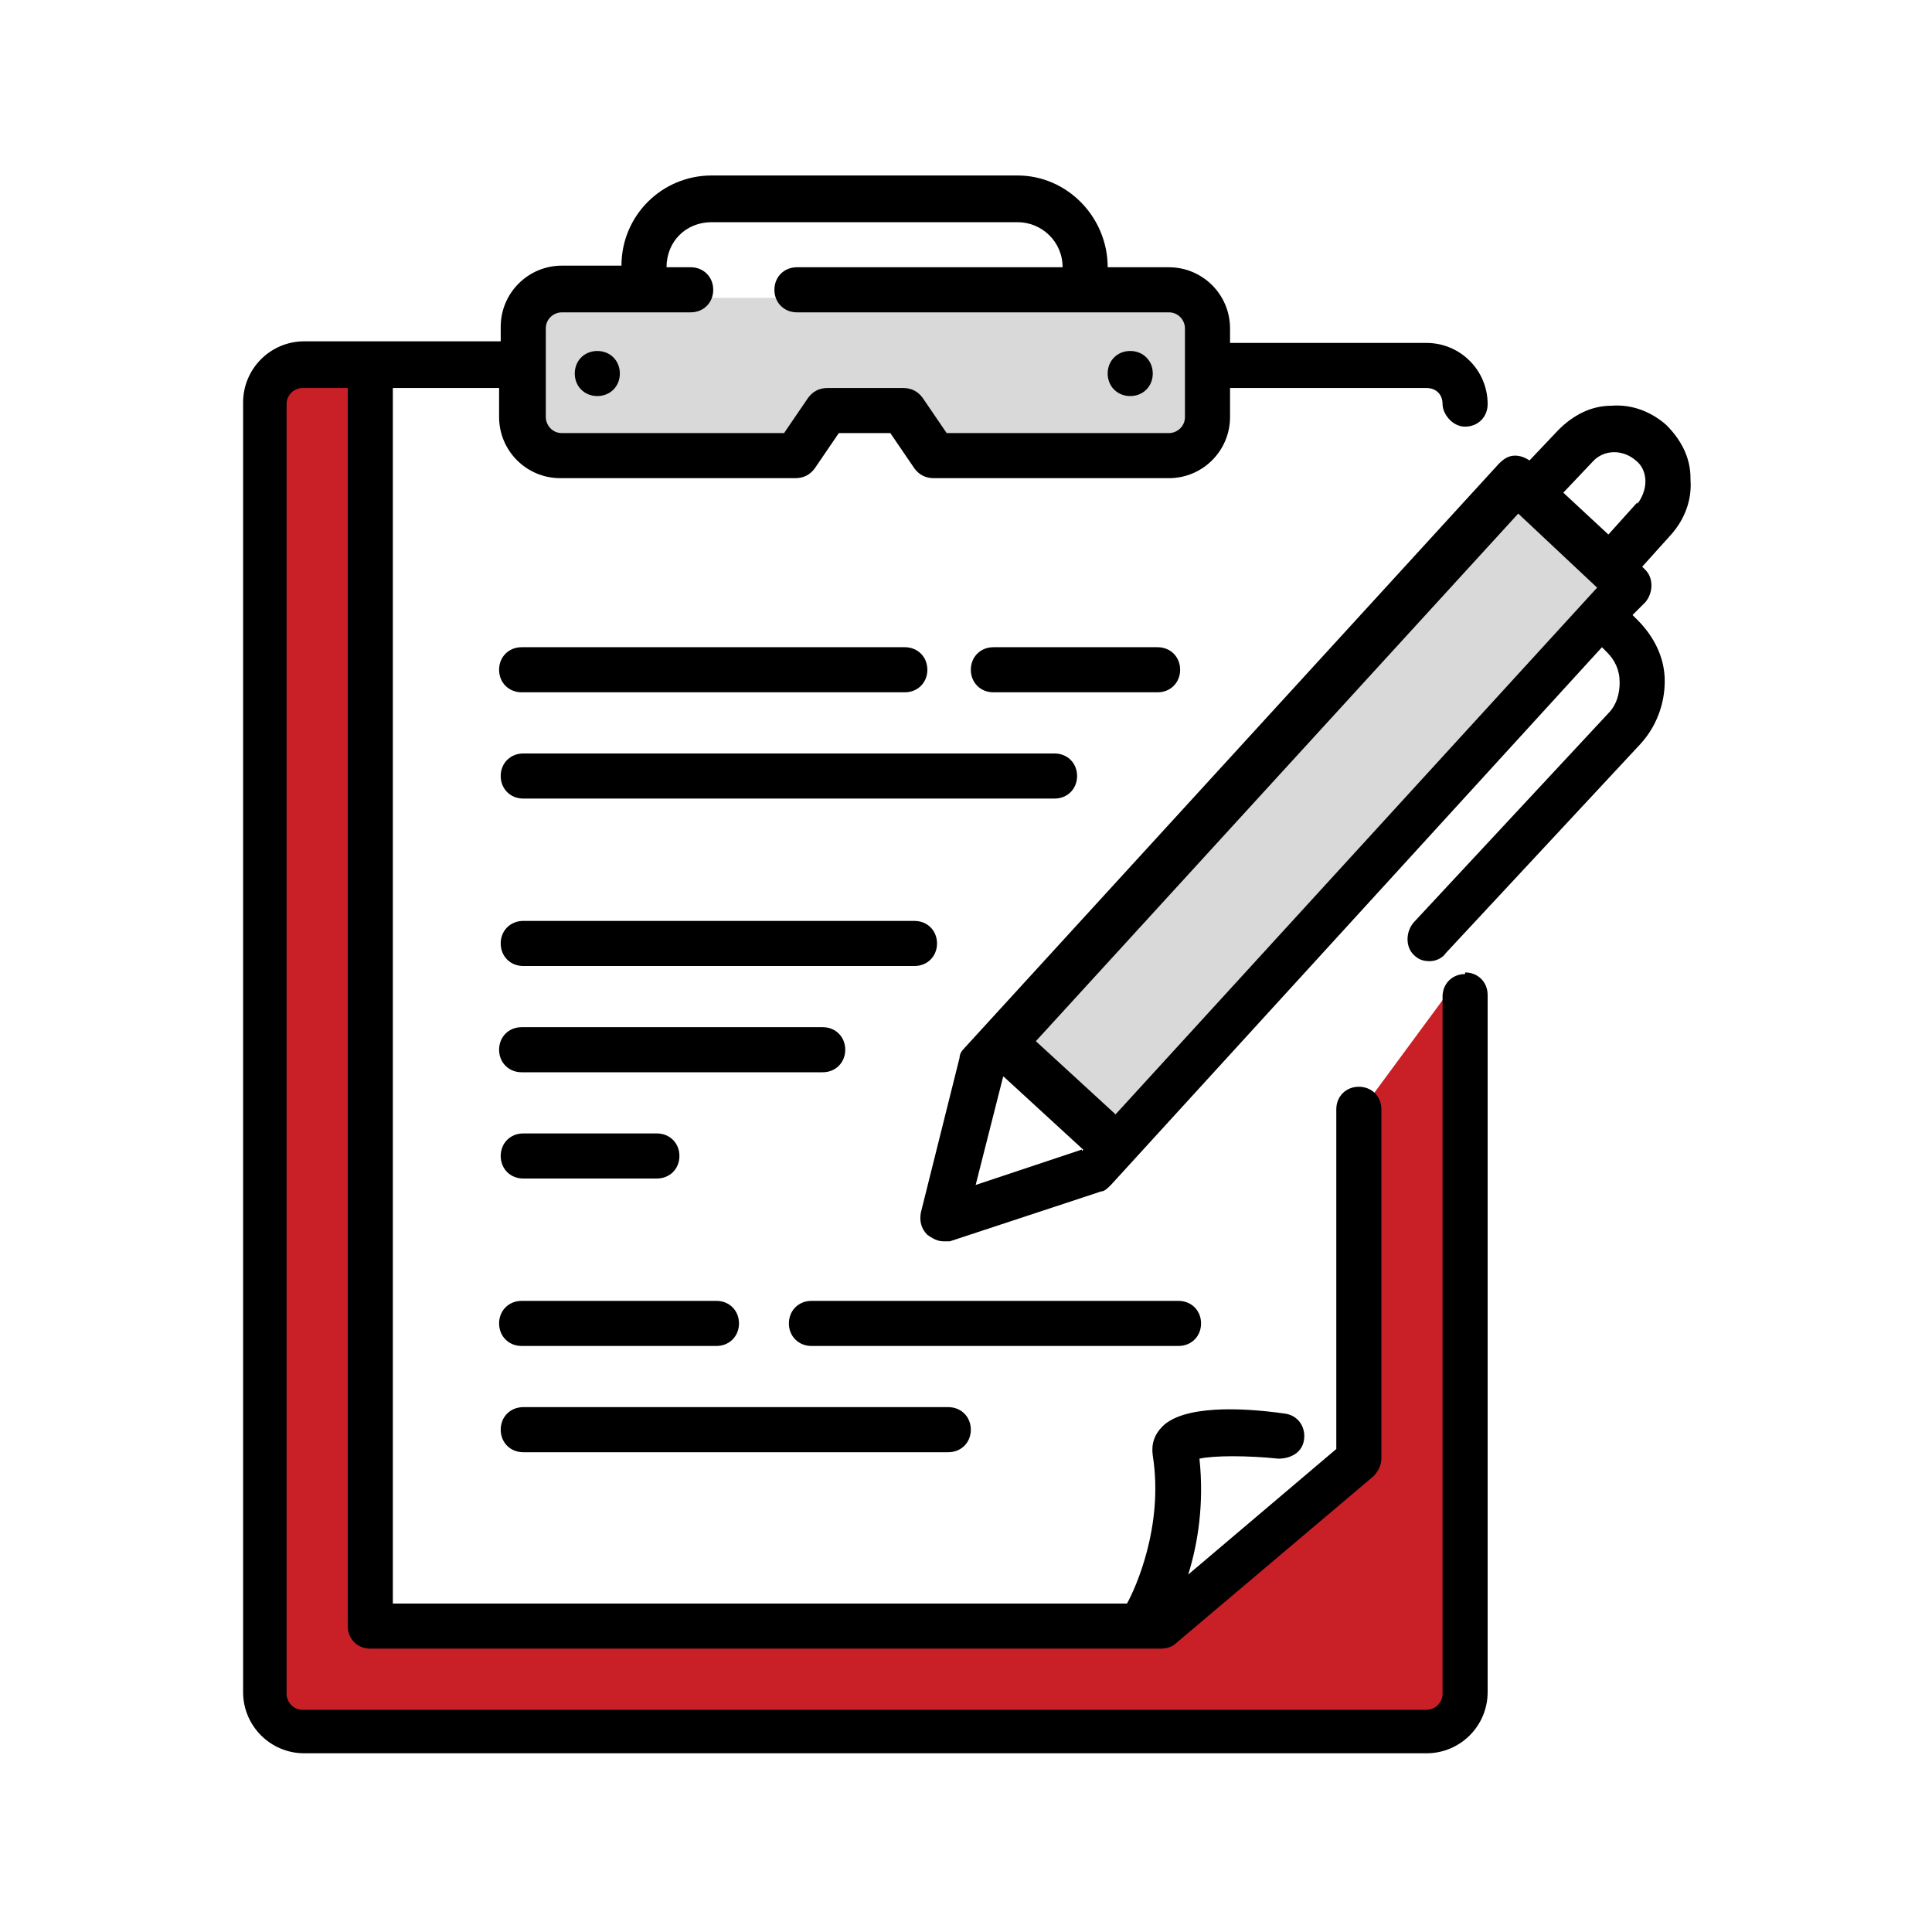
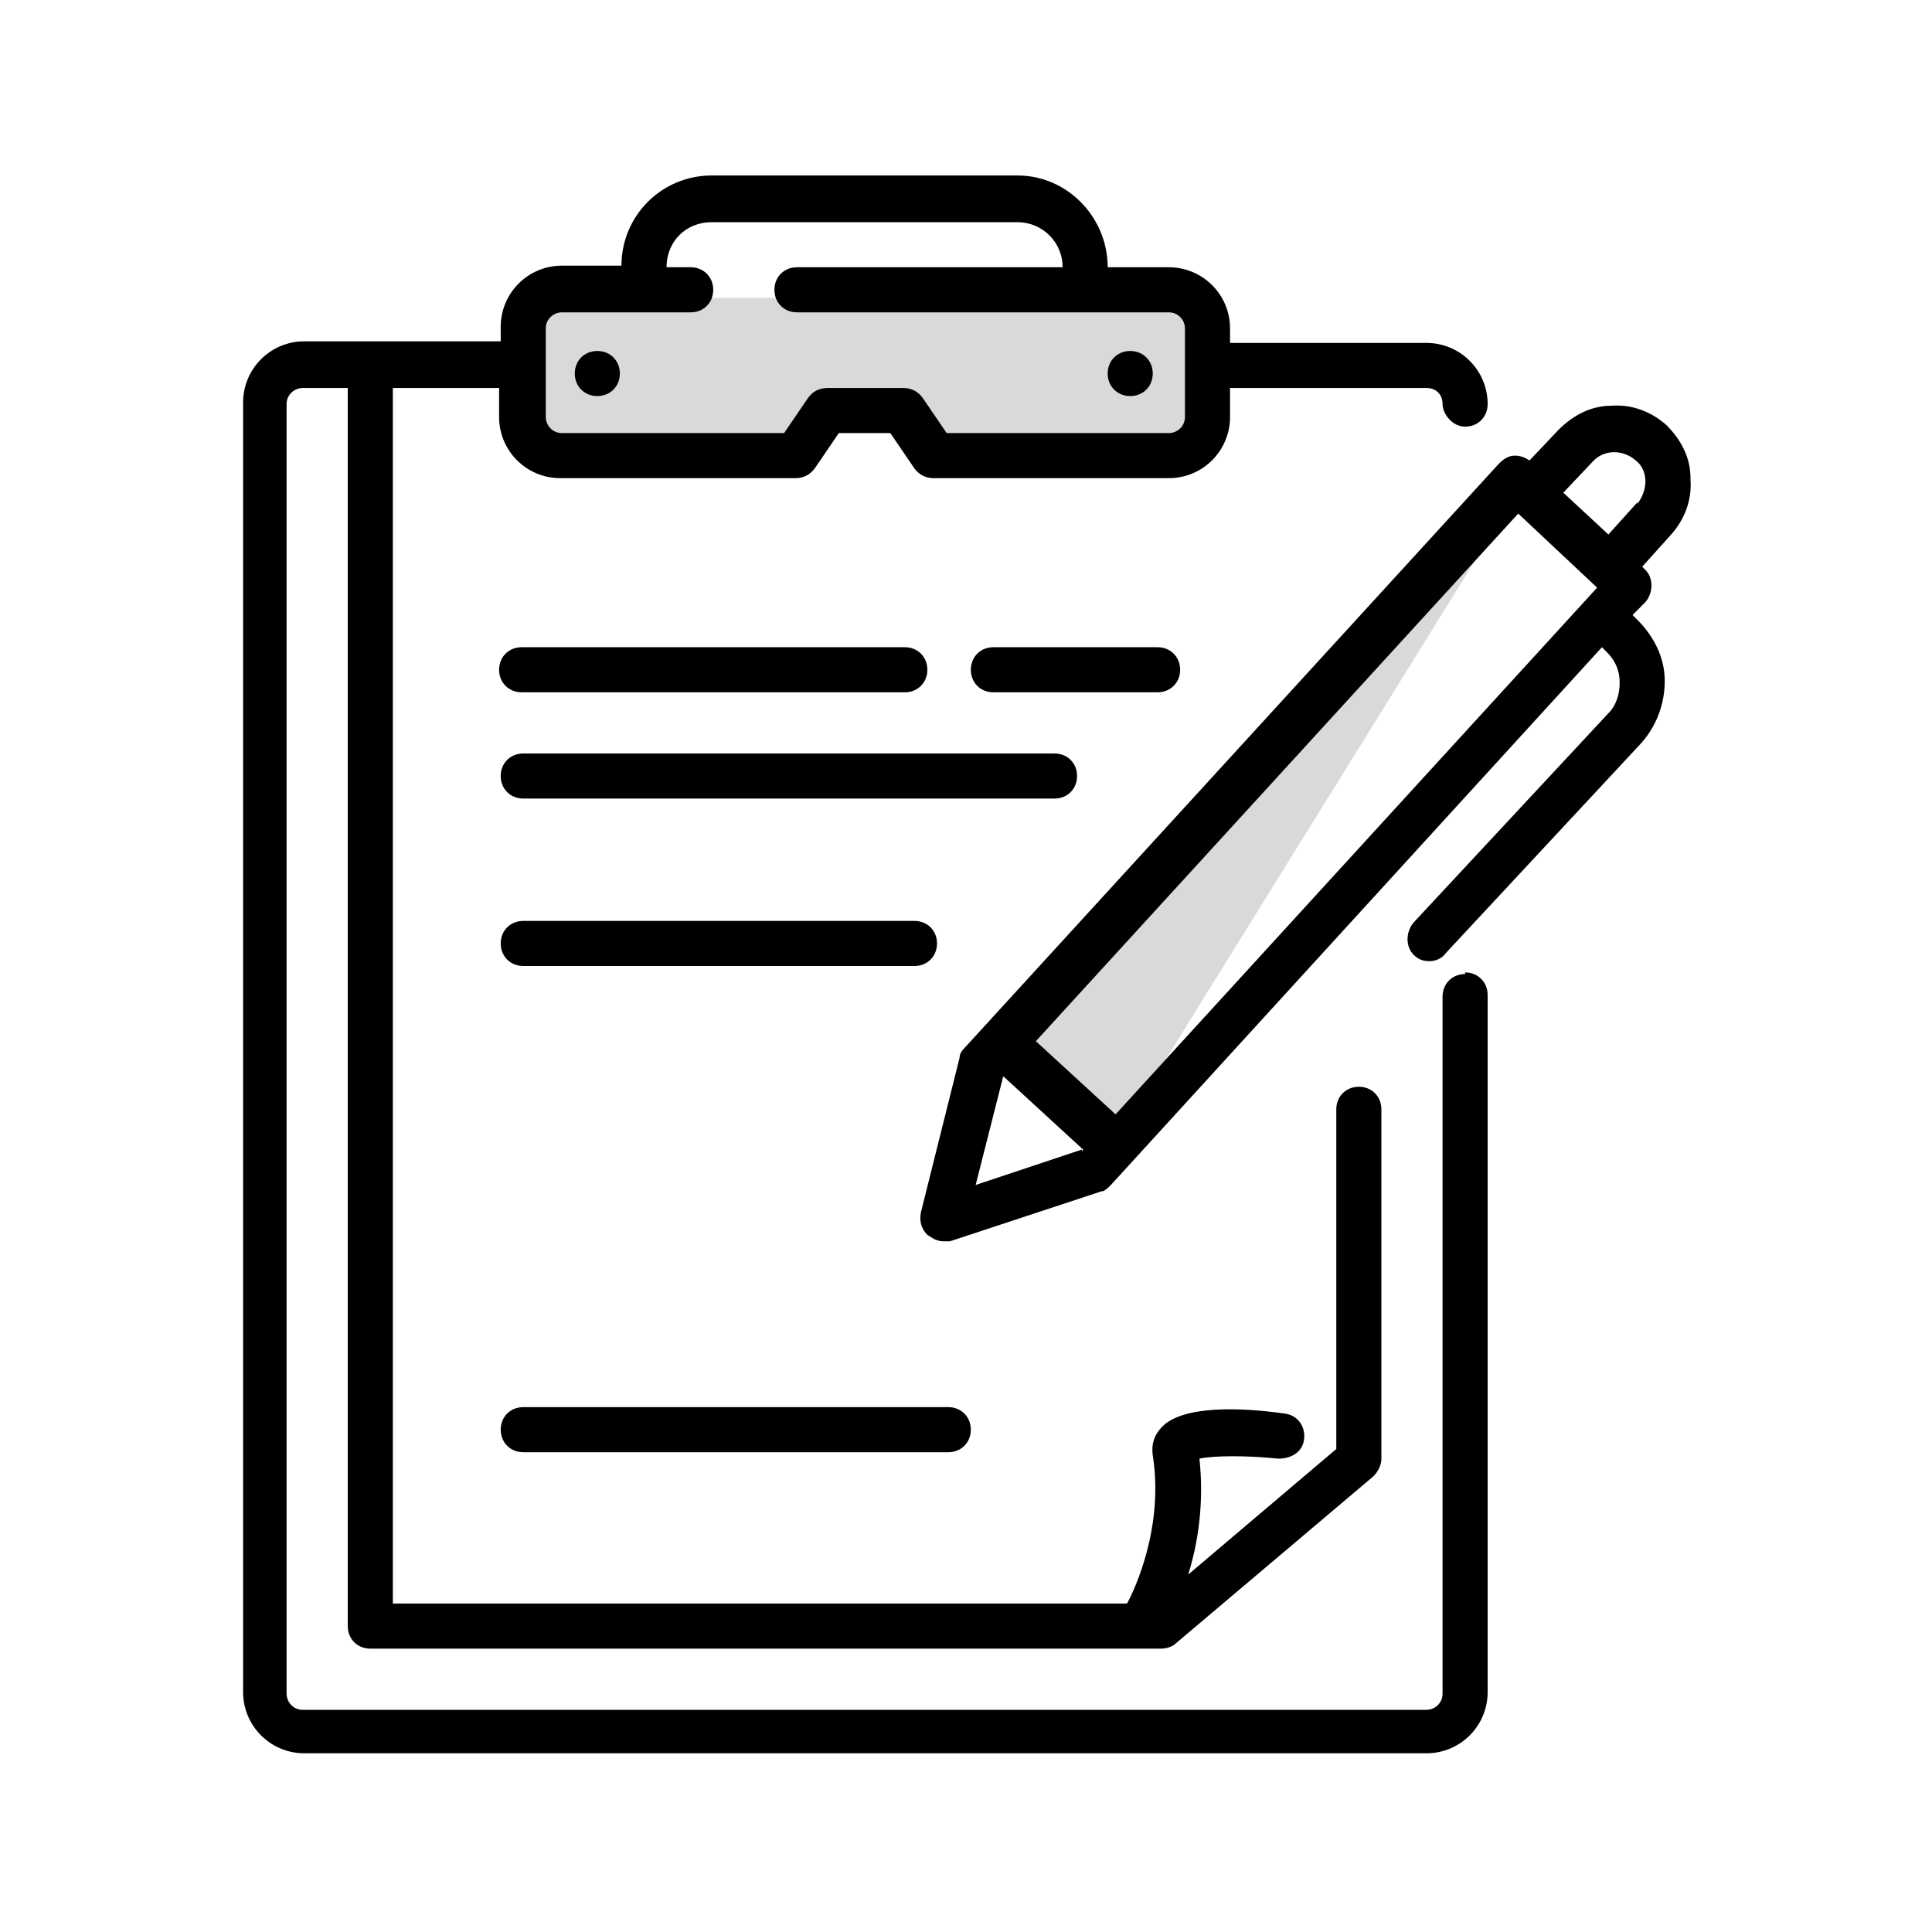
<svg xmlns="http://www.w3.org/2000/svg" id="Ebene_1" version="1.1" viewBox="0 0 120 120">
  <defs>
    <style>
      .st0 {
        fill: #d9d9d9;
      }

      .st1 {
        fill: #c91f26;
      }
    </style>
  </defs>
  <polygon class="st0" points="74.5 18.5 32.9 18.5 32.9 27.9 49 27.9 51.8 25.1 55.6 25.1 58 27.9 74.5 27.9 74.5 18.5" />
-   <polygon class="st1" points="84.9 68.5 84.9 90.2 71.6 100.6 22.6 100.6 22.6 23.2 16.9 23.2 16.9 107.2 90.5 107.2 90.5 60.9 84.9 68.5" />
  <g>
    <path d="M71.9,43h-10.2c-.8,0-1.4-.6-1.4-1.4s.6-1.4,1.4-1.4h10.2c.8,0,1.4.6,1.4,1.4s-.6,1.4-1.4,1.4" />
    <path d="M56.2,43h-23.8c-.8,0-1.4-.6-1.4-1.4s.6-1.4,1.4-1.4h23.8c.8,0,1.4.6,1.4,1.4s-.6,1.4-1.4,1.4" />
    <path d="M65.5,49.6h-33c-.8,0-1.4-.6-1.4-1.4s.6-1.4,1.4-1.4h33c.8,0,1.4.6,1.4,1.4s-.6,1.4-1.4,1.4" />
-     <path d="M44.5,83.6h-12.1c-.8,0-1.4-.6-1.4-1.4s.6-1.4,1.4-1.4h12.1c.8,0,1.4.6,1.4,1.4s-.6,1.4-1.4,1.4" />
-     <path d="M73.2,83.6h-22.8c-.8,0-1.4-.6-1.4-1.4s.6-1.4,1.4-1.4h22.8c.8,0,1.4.6,1.4,1.4s-.6,1.4-1.4,1.4" />
    <path d="M58.9,90.2h-26.4c-.8,0-1.4-.6-1.4-1.4s.6-1.4,1.4-1.4h26.4c.8,0,1.4.6,1.4,1.4s-.6,1.4-1.4,1.4" />
    <path d="M56.8,60h-24.3c-.8,0-1.4-.6-1.4-1.4s.6-1.4,1.4-1.4h24.3c.8,0,1.4.6,1.4,1.4s-.6,1.4-1.4,1.4" />
-     <path d="M40.8,73.2h-8.3c-.8,0-1.4-.6-1.4-1.4s.6-1.4,1.4-1.4h8.3c.8,0,1.4.6,1.4,1.4s-.6,1.4-1.4,1.4" />
    <path d="M67.6,71.7l-6.1-5.6c-.6-.5-.6-1.4,0-2,.5-.6,1.4-.6,2,0l6.1,5.6c.6.5.6,1.4,0,2-.5.6-1.4.6-2,0" />
-     <path d="M51.1,66.6h-18.7c-.8,0-1.4-.6-1.4-1.4s.6-1.4,1.4-1.4h18.7c.8,0,1.4.6,1.4,1.4s-.6,1.4-1.4,1.4" />
    <path d="M37.1,21.8c-.8,0-1.4.6-1.4,1.4s.6,1.4,1.4,1.4,1.4-.6,1.4-1.4-.6-1.4-1.4-1.4" />
    <path d="M70.2,21.8c-.8,0-1.4.6-1.4,1.4s.6,1.4,1.4,1.4,1.4-.6,1.4-1.4-.6-1.4-1.4-1.4" />
    <path d="M33.9,20.4c0-.6.5-1,1-1h8c.8,0,1.4-.6,1.4-1.4s-.6-1.4-1.4-1.4h-1.5,0c0-1.6,1.2-2.8,2.8-2.8h19c1.5,0,2.8,1.2,2.8,2.8h0c0,0-16.5,0-16.5,0-.8,0-1.4.6-1.4,1.4s.6,1.4,1.4,1.4h23.1c.6,0,1,.5,1,1v5.5c0,.6-.5,1-1,1h-13.8l-1.5-2.2c-.3-.4-.7-.6-1.2-.6h-4.7c-.5,0-.9.2-1.2.6l-1.5,2.2h-13.8c-.6,0-1-.5-1-1v-5.5ZM91,60.5c-.8,0-1.4.6-1.4,1.4v43.3c0,.6-.5,1-1,1H18.8c-.6,0-1-.5-1-1V25.1c0-.6.5-1,1-1h2.8v76.9c0,.8.6,1.4,1.4,1.4h49.1c.3,0,.7-.1.9-.3l12.3-10.4c.3-.3.5-.7.5-1.1v-21.7c0-.8-.6-1.4-1.4-1.4s-1.4.6-1.4,1.4v21.1l-9.2,7.8c.6-1.9,1-4.4.7-7.2.9-.2,3-.2,4.9,0,.8,0,1.5-.4,1.6-1.2.1-.8-.4-1.5-1.2-1.6-2.8-.4-6.3-.5-7.6.8-.5.5-.7,1.1-.6,1.8.7,4.4-1.1,8.3-1.6,9.2H24.4V24.1h6.6v1.8c0,2.1,1.7,3.8,3.8,3.8h14.6c.5,0,.9-.2,1.2-.6l1.5-2.2h3.2l1.5,2.2c.3.4.7.6,1.2.6h14.6c2.1,0,3.8-1.7,3.8-3.8v-1.8h12.2c.6,0,1,.4,1,1s.6,1.4,1.4,1.4,1.4-.6,1.4-1.4c0-2.1-1.7-3.8-3.8-3.8h-12.2v-.9c0-2.1-1.7-3.8-3.8-3.8h-3.8,0c0-3.1-2.5-5.7-5.6-5.7h-19c-3.1,0-5.6,2.5-5.6,5.6h0c0,0-3.7,0-3.7,0-2.1,0-3.8,1.7-3.8,3.8v.9h-12.2c-2.1,0-3.8,1.7-3.8,3.8v80.1c0,2.1,1.7,3.8,3.8,3.8h69.7c2.1,0,3.8-1.7,3.8-3.8v-43.3c0-.8-.6-1.4-1.4-1.4" />
-     <path class="st0" d="M94.3,30.5l-30.9,33.4s0,0,0,0l6.1,5.6c.2.1.3.3.3.5l30.3-33.7-5.9-5.9Z" />
+     <path class="st0" d="M94.3,30.5l-30.9,33.4s0,0,0,0l6.1,5.6c.2.1.3.3.3.5Z" />
    <path d="M63.4,63.9l-1.7,1.8,6.8,5.9,1.4-1.6c0-.2-.2-.3-.3-.5l-6.1-5.6s0,0,0,0" />
    <path d="M101.7,31.2l-1.8,2-2.8-2.6,1.8-1.9c.7-.8,1.9-.8,2.7-.1.4.3.6.8.6,1.3,0,.5-.2,1-.5,1.4M67.2,71.4l-6.6,2.2,1.7-6.7,32-35,4.9,4.6-32,35ZM105,29.7c0-1.3-.6-2.4-1.5-3.3-.9-.8-2.1-1.3-3.4-1.2-1.3,0-2.4.6-3.3,1.5l-1.8,1.9c-.3-.2-.6-.3-.9-.3-.4,0-.7.2-1,.5l-33.2,36.3c-.2.2-.3.4-.3.6l-2.4,9.6c-.1.5,0,1,.4,1.4.3.2.6.4,1,.4s.3,0,.4,0l9.4-3.1c.2,0,.4-.2.6-.4l30.5-33.4.3.3c.5.5.8,1.1.8,1.9,0,.7-.2,1.4-.7,1.9l-12.1,13c-.5.6-.5,1.5,0,2,.3.3.6.4,1,.4s.8-.2,1-.5l12.1-13c1-1.1,1.5-2.5,1.5-3.9,0-1.5-.7-2.8-1.7-3.8l-.3-.3.8-.8c.5-.6.5-1.5,0-2l-.2-.2,1.8-2c.8-.9,1.3-2.1,1.2-3.4" />
  </g>
</svg>